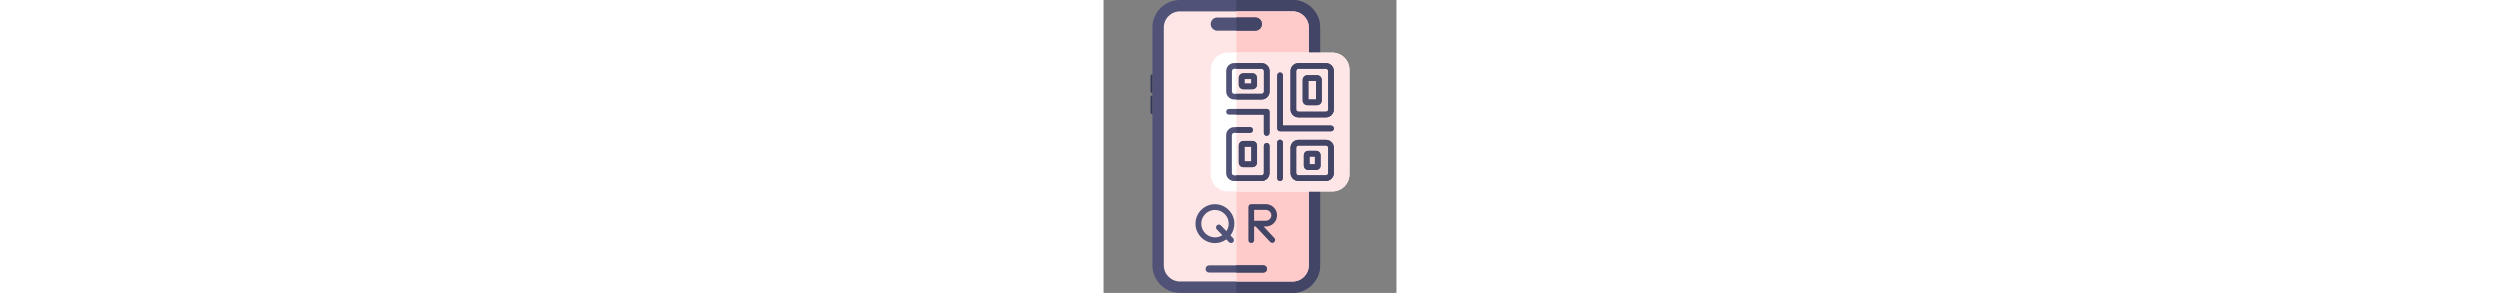
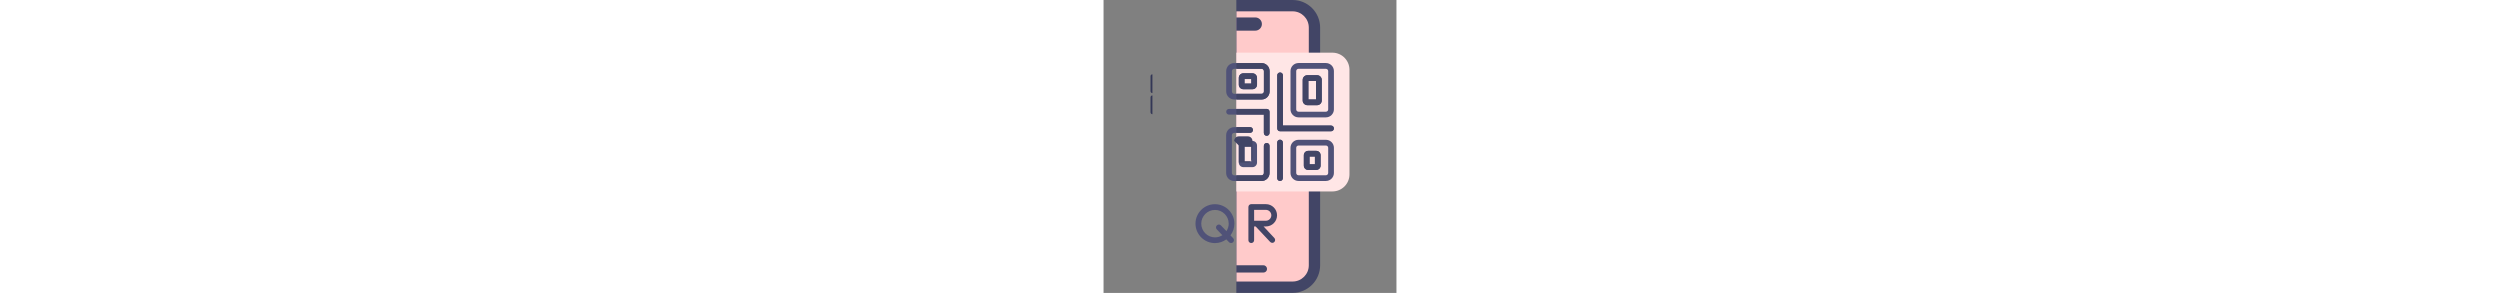
<svg xmlns="http://www.w3.org/2000/svg" version="1.1" height="60" x="0" y="0" viewBox="0 0 512.1 512.1" style="enable-background:new 0 0 512 512" xml:space="preserve" class="">
  <rect x="0" y="0" width="512.1" height="512.1" fill="#808080" stroke="none" />
  <g>
-     <path fill="#505278" d="M133.65 512c-26.6 0-48.2-21.6-48.2-48.2V48.2c0-26.6 21.6-48.2 48.2-48.2h196.8c26.6 0 48.2 21.6 48.2 48.2v415.7c0 26.6-21.6 48.2-48.2 48.2h-196.8z" data-original="#505278" />
    <path fill="#424566" d="M330.55 0h-98.4v512h98.4c26.5 0 48.1-21.6 48.1-48.2V48.2c0-26.6-21.6-48.2-48.1-48.2z" data-original="#424566" class="" />
-     <path fill="#FFE6E6" d="M358.85 463.8c0 15.7-12.7 28.3-28.3 28.3h-196.9c-15.7 0-28.3-12.7-28.3-28.3V48.2c0-15.7 12.7-28.3 28.3-28.3h196.9c15.7 0 28.3 12.7 28.3 28.3z" data-original="#FFE6E6" class="" />
    <path fill="#FFCACA" d="M330.55 19.8h-98.2v472.4h98.2c15.6 0 28.3-12.7 28.3-28.3V48.2c0-15.7-12.7-28.4-28.3-28.4z" data-original="#FFCACA" class="" />
    <path fill="#333756" d="m378.75 140-.1 59.7h.1c1.8 0 3.3-1.5 3.3-3.3v-53.1c0-1.8-1.5-3.3-3.3-3.3zM85.45 162.8v-32.9c-1.8 0-3.3 1.5-3.3 3.3v26.2c0 1.9 1.5 3.4 3.3 3.4zm0 36.9v-32.9c-1.8 0-3.3 1.5-3.3 3.3v26.2c0 1.9 1.5 3.4 3.3 3.4z" data-original="#333756" />
    <g fill="#505278">
-       <path d="M279.55 476.5h-94.9c-3.5 0-6.3-2.8-6.3-6.3s2.8-6.3 6.3-6.3h94.9c3.5 0 6.3 2.8 6.3 6.3s-2.8 6.3-6.3 6.3zM265.35 53.6h-66.5c-6.4 0-11.5-5.2-11.5-11.5 0-6.4 5.2-11.5 11.5-11.5h66.5c6.4 0 11.5 5.2 11.5 11.5 0 6.4-5.2 11.5-11.5 11.5z" fill="#505278" data-original="#505278" />
-     </g>
+       </g>
    <g fill="#424566">
      <path d="M279.55 463.8h-47.5v12.7h47.5c3.5 0 6.3-2.8 6.3-6.3s-2.8-6.4-6.3-6.4zM273.45 50.2c2.1-2.1 3.4-5 3.4-8.2 0-6.4-5.2-11.5-11.5-11.5h-33.2v23.1h33.2c3.1 0 6-1.3 8.1-3.4z" fill="#424566" data-original="#424566" class="" />
    </g>
    <path fill="#424566" d="M279.75 395.9h4.1c10.8 0 19.5-8.7 19.5-19.5s-8.8-19.5-19.5-19.5h-25.6c-2.8 0-5 2.2-5 5v58c0 2.8 2.2 5 5 5s5-2.2 5-5v-24h2.7l25.4 27.1c1 1 2.3 1.6 3.7 1.6 1.2 0 2.4-.4 3.4-1.4 2-1.9 2.1-5 .2-7.1zm-16.5-10v-19h20.6c5.2 0 9.5 4.3 9.5 9.5s-4.3 9.5-9.5 9.5z" data-original="#424566" class="" />
    <path fill="#505278" d="M221.85 411.5c4.3-5.7 6.9-12.8 6.9-20.5 0-18.7-15.3-34-34-34s-34 15.3-34 34 15.3 34 34 34c7.4 0 14.3-2.4 19.9-6.5l4.7 4.9c1 1 2.3 1.5 3.6 1.5s2.5-.5 3.5-1.4c2-1.9 2.1-5.1.1-7.1zm-7-7.4-9.6-10c-1.9-2-5.1-2.1-7.1-.1-2 1.9-2.1 5.1-.1 7.1l9.7 10.1c-3.7 2.4-8.1 3.8-12.9 3.8-13.2 0-24-10.8-24-24s10.8-24 24-24 24 10.8 24 24c0 4.8-1.5 9.3-4 13.1z" data-original="#505278" />
-     <path fill="#ffffff" d="M400.15 334.6h-183c-16.4 0-29.8-13.3-29.8-29.8v-183c0-16.4 13.3-29.8 29.8-29.8h183c16.4 0 29.8 13.3 29.8 29.8v183c-.1 16.5-13.4 29.8-29.8 29.8z" data-original="#ffffff" />
    <path fill="#FFE6E6" d="M400.15 92.1h-167.9v242.6h167.9c16.4 0 29.8-13.3 29.8-29.8v-183c-.1-16.5-13.4-29.8-29.8-29.8z" data-original="#FFE6E6" class="" />
    <path fill="#505278" d="M388.75 205.2h-47.9c-7.7 0-14-6.3-14-14v-67c0-7.7 6.3-14 14-14h47.9c7.7 0 14 6.3 14 14v67c0 7.7-6.3 14-14 14zm-47.9-84.9c-2.2 0-4 1.8-4 4v67c0 2.2 1.8 4 4 4h47.9c2.2 0 4-1.8 4-4v-67c0-2.2-1.8-4-4-4zm32.5 63.6h-17c-4.5 0-8.2-3.7-8.2-8.2v-36.1c0-4.5 3.7-8.2 8.2-8.2h17c4.5 0 8.2 3.7 8.2 8.2v36.1c-.1 4.6-3.7 8.2-8.2 8.2zm-15.2-10h13.3v-32.4h-13.3zm30.6 142.5h-47.9c-7.7 0-14-6.3-14-14v-44c0-7.7 6.3-14 14-14h47.9c7.7 0 14 6.3 14 14v44c0 7.7-6.3 14-14 14zm-47.9-62c-2.2 0-4 1.8-4 4v44c0 2.2 1.8 4 4 4h47.9c2.2 0 4-1.8 4-4v-44c0-2.2-1.8-4-4-4zm31 42.8h-14.1c-4.2 0-7.6-3.4-7.6-7.6v-18.2c0-4.2 3.4-7.6 7.6-7.6h14.1c4.2 0 7.6 3.4 7.6 7.6v18.2c.1 4.1-3.4 7.6-7.6 7.6zm-11.7-10h9.4v-13.5h-9.4zm-83.8-113.3h-47.9c-7.7 0-14-6.3-14-14v-35.7c0-7.7 6.3-14 14-14h47.9c7.7 0 14 6.3 14 14V160c-.1 7.7-6.3 13.9-14 13.9zm-47.9-53.6c-2.2 0-4 1.8-4 4V160c0 2.2 1.8 4 4 4h47.9c2.2 0 4-1.8 4-4v-35.7c0-2.2-1.8-4-4-4zm31.9 35.7h-15.9c-4.4 0-8-3.6-8-8v-11.9c0-4.4 3.6-8 8-8h15.9c4.4 0 8 3.6 8 8V148c0 4.5-3.6 8-8 8zm-13.9-10h11.9v-7.9h-11.9zm13.9 146.2h-15.9c-4.4 0-8-3.6-8-8v-29.8c0-4.4 3.6-8 8-8h15.9c4.4 0 8 3.6 8 8v29.8c0 4.4-3.6 8-8 8zm-13.9-10h11.9v-25.8h-11.9zm43.8 20.2V255c0-2.8-2.2-5-5-5s-5 2.2-5 5v47.5c0 2.2-1.8 4-4 4h-47.9c-2.2 0-4-1.8-4-4v-66.2c0-2.2 1.8-4 4-4h27.8c2.8 0 5-2.2 5-5s-2.2-5-5-5h-27.8c-7.7 0-14 6.3-14 14v66.2c0 7.7 6.3 14 14 14h47.9c7.8-.1 14-6.4 14-14.1zm112.5-77.9c0-2.8-2.2-5-5-5h-84.1v-87.8c0-2.8-2.2-5-5-5s-5 2.2-5 5v92.8c0 2.8 2.2 5 5 5h89.1c2.7 0 5-2.2 5-5zm-89.2 86.9v-62.2c0-2.8-2.2-5-5-5s-5 2.2-5 5v62.2c0 2.8 2.2 5 5 5s5-2.2 5-5zm-23.3-79v-37c0-2.8-2.2-5-5-5h-65.8c-2.8 0-5 2.2-5 5s2.2 5 5 5h60.8v32c0 2.8 2.2 5 5 5s5-2.2 5-5z" data-original="#505278" />
    <g fill="#424566">
-       <path d="M261.25 227.2c0-2.8-2.2-5-5-5h-23.9v10h23.9c2.7 0 5-2.2 5-5zM236.45 254.4v29.8c0 4.4 3.6 8 8 8h15.9c4.4 0 8-3.6 8-8v-29.8c0-4.4-3.6-8-8-8h-15.9c-4.5 0-8 3.6-8 8zm10 2h11.9v25.8h-11.9zM260.35 156c4.4 0 8-3.6 8-8v-11.9c0-4.4-3.6-8-8-8h-15.9c-4.4 0-8 3.6-8 8V148c0 4.4 3.6 8 8 8zm-13.9-17.8h11.9v7.9h-11.9z" fill="#424566" data-original="#424566" class="" />
+       <path d="M261.25 227.2c0-2.8-2.2-5-5-5h-23.9v10h23.9c2.7 0 5-2.2 5-5zM236.45 254.4v29.8h15.9c4.4 0 8-3.6 8-8v-29.8c0-4.4-3.6-8-8-8h-15.9c-4.5 0-8 3.6-8 8zm10 2h11.9v25.8h-11.9zM260.35 156c4.4 0 8-3.6 8-8v-11.9c0-4.4-3.6-8-8-8h-15.9c-4.4 0-8 3.6-8 8V148c0 4.4 3.6 8 8 8zm-13.9-17.8h11.9v7.9h-11.9z" fill="#424566" data-original="#424566" class="" />
      <path d="M276.35 110.3h-44v10h44c2.2 0 4 1.8 4 4V160c0 2.2-1.8 4-4 4h-44v10h44c7.7 0 14-6.3 14-14v-35.7c-.1-7.8-6.3-14-14-14zM285.25 190.4h-53v10h48v32c0 2.8 2.2 5 5 5s5-2.2 5-5v-37c0-2.8-2.2-5-5-5zM285.25 250c-2.8 0-5 2.2-5 5v47.5c0 2.2-1.8 4-4 4h-44v10h44c7.7 0 14-6.3 14-14V255c0-2.8-2.2-5-5-5zM308.55 244.2c-2.8 0-5 2.2-5 5v62.2c0 2.8 2.2 5 5 5s5-2.2 5-5v-62.2c0-2.7-2.2-5-5-5zM397.75 219.5h-84.1v-87.8c0-2.8-2.2-5-5-5s-5 2.2-5 5v92.8c0 2.8 2.2 5 5 5h89.1c2.8 0 5-2.2 5-5 0-2.7-2.2-5-5-5z" fill="#424566" data-original="#424566" class="" />
      <path d="M373.35 131.5h-17c-4.5 0-8.2 3.7-8.2 8.2v36c0 4.5 3.7 8.2 8.2 8.2h17c4.5 0 8.2-3.7 8.2-8.2v-36c-.1-4.5-3.7-8.2-8.2-8.2zm-1.9 42.4h-13.3v-32.4h13.3z" fill="#424566" data-original="#424566" class="" />
-       <path d="M388.75 110.3h-47.9c-7.7 0-14 6.3-14 14v67c0 7.7 6.3 14 14 14h47.9c7.7 0 14-6.3 14-14v-67c0-7.8-6.3-14-14-14zm4 80.9c0 2.2-1.8 4-4 4h-47.9c-2.2 0-4-1.8-4-4v-67c0-2.2 1.8-4 4-4h47.9c2.2 0 4 1.8 4 4zM388.75 244.5h-47.9c-7.7 0-14 6.3-14 14v44c0 7.7 6.3 14 14 14h47.9c7.7 0 14-6.3 14-14v-44c0-7.8-6.3-14-14-14zm4 57.9c0 2.2-1.8 4-4 4h-47.9c-2.2 0-4-1.8-4-4v-44c0-2.2 1.8-4 4-4h47.9c2.2 0 4 1.8 4 4z" fill="#424566" data-original="#424566" class="" />
      <path d="M371.85 263.7h-14.1c-4.2 0-7.6 3.4-7.6 7.6v18.2c0 4.2 3.4 7.6 7.6 7.6h14.1c4.2 0 7.7-3.4 7.7-7.6v-18.2c0-4.2-3.4-7.6-7.7-7.6zm-2.3 23.5h-9.4v-13.5h9.4z" fill="#424566" data-original="#424566" class="" />
    </g>
  </g>
</svg>